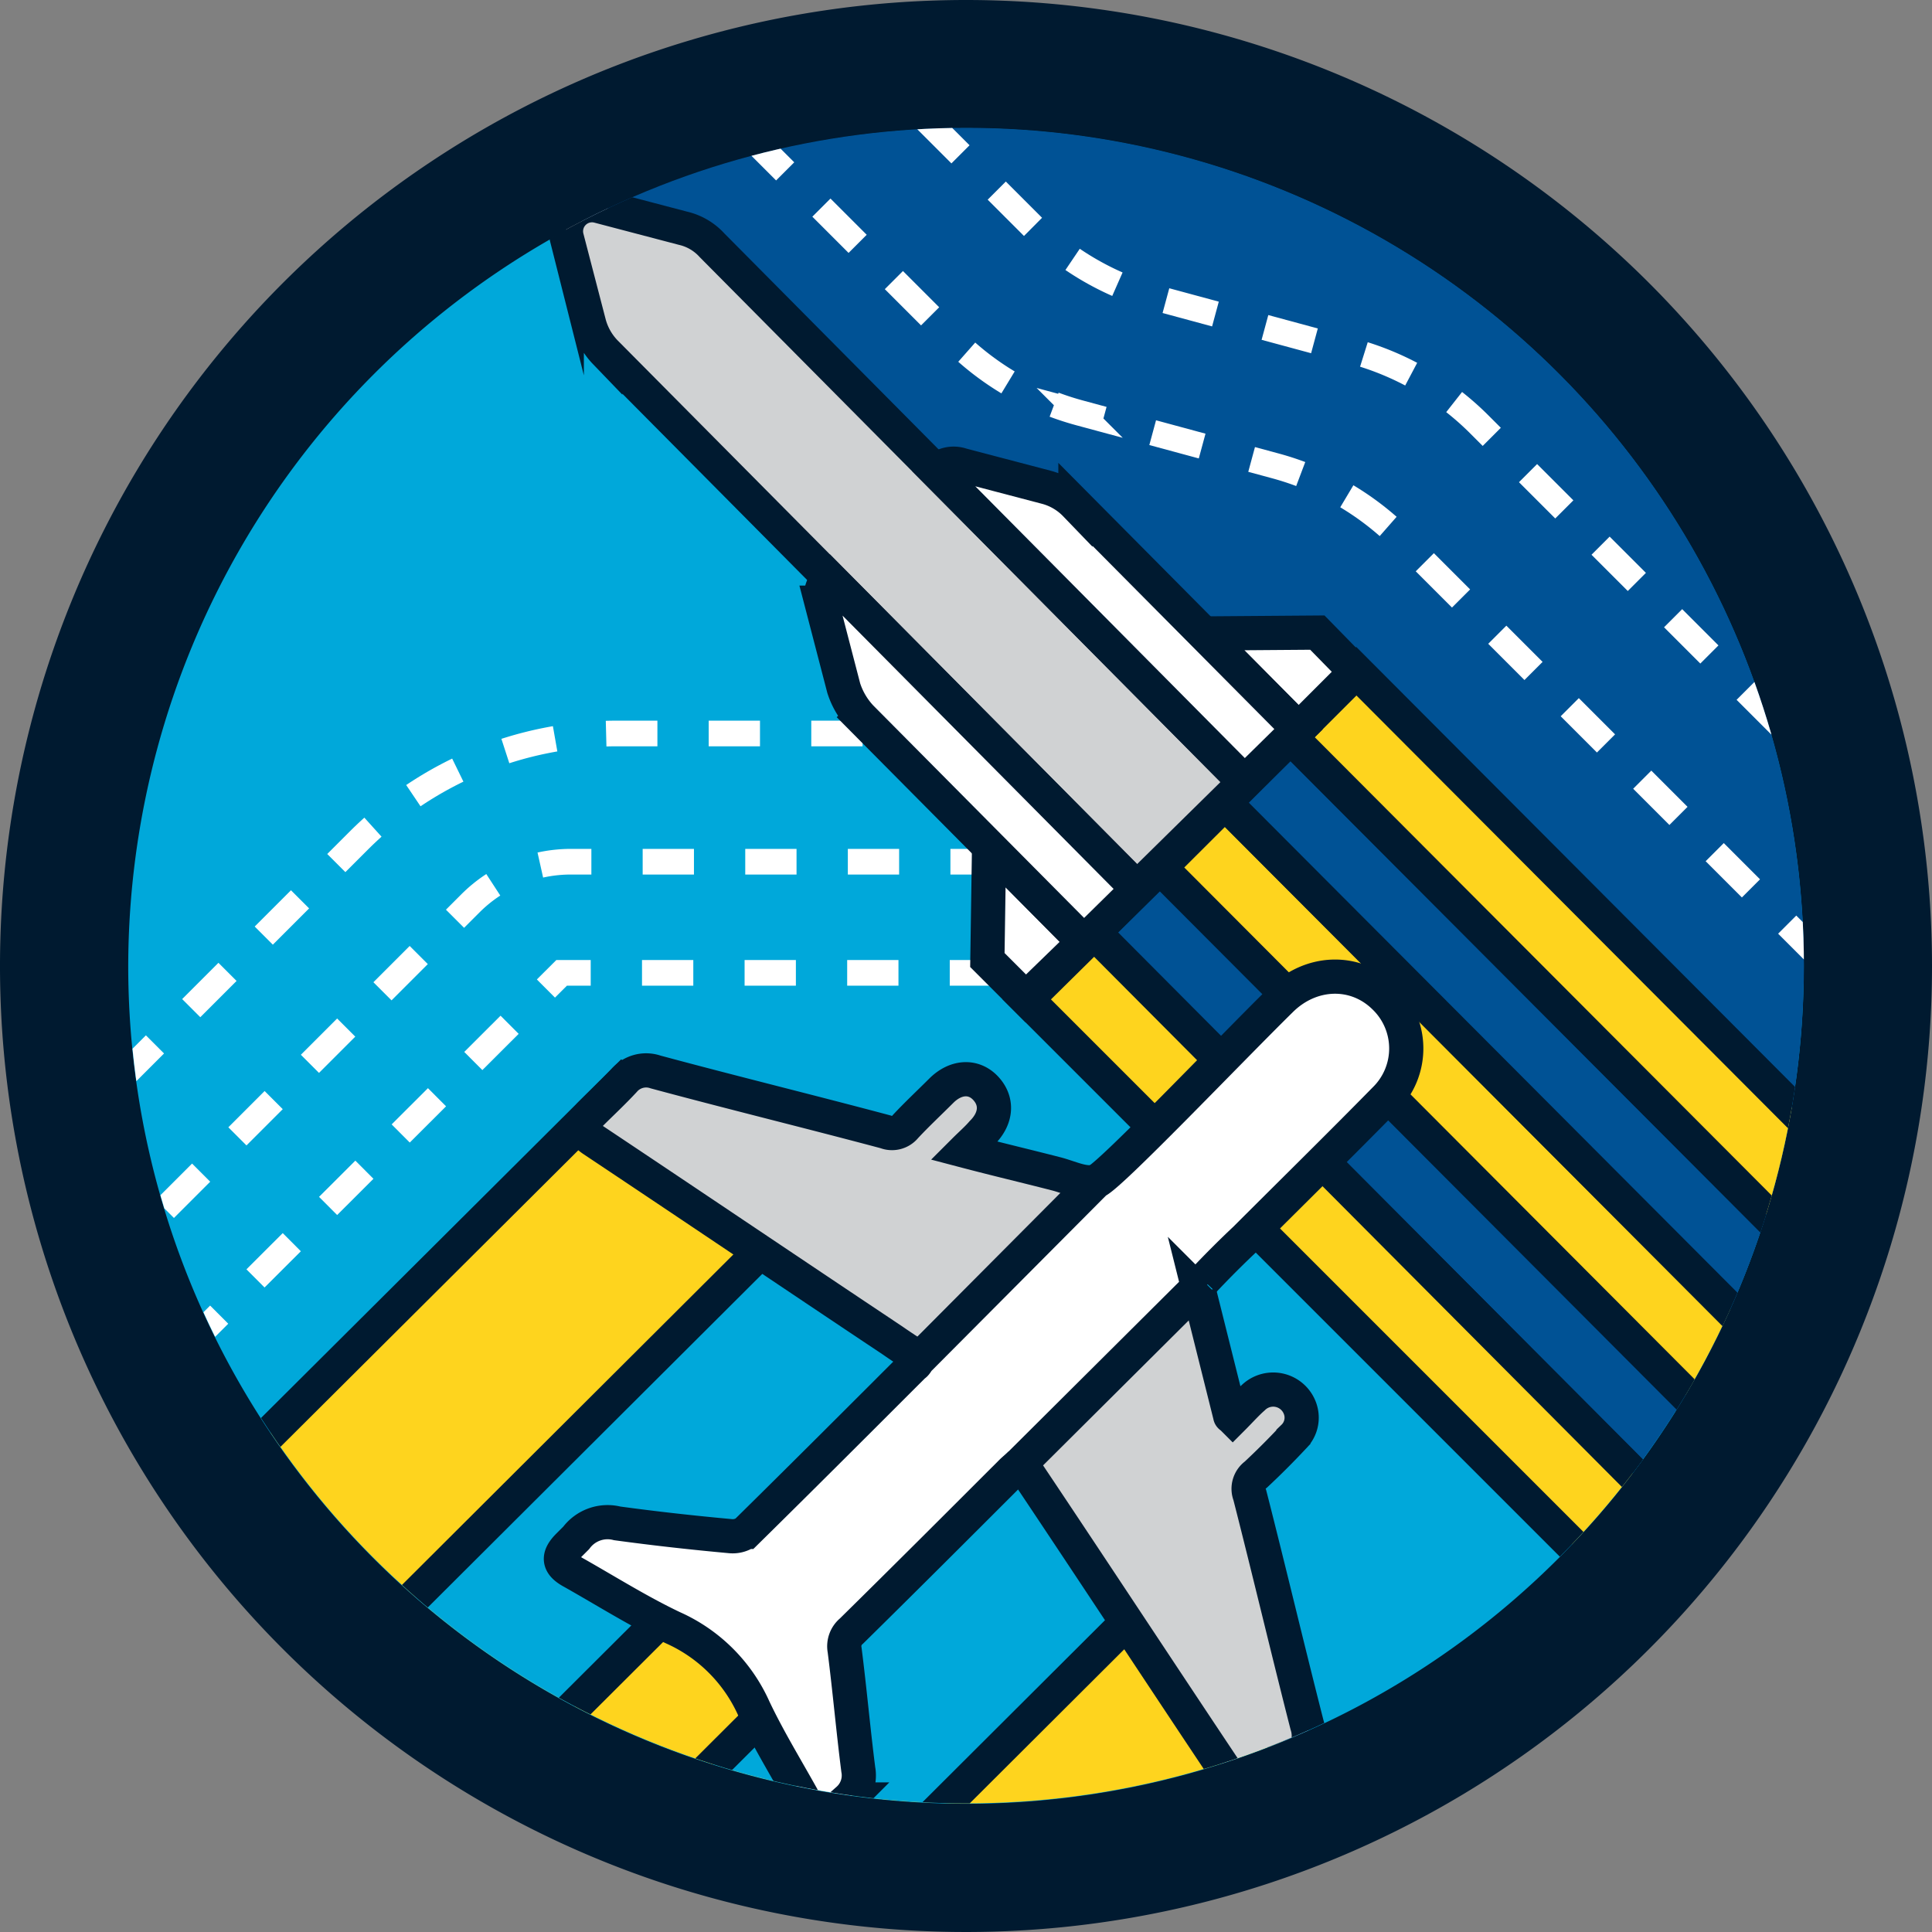
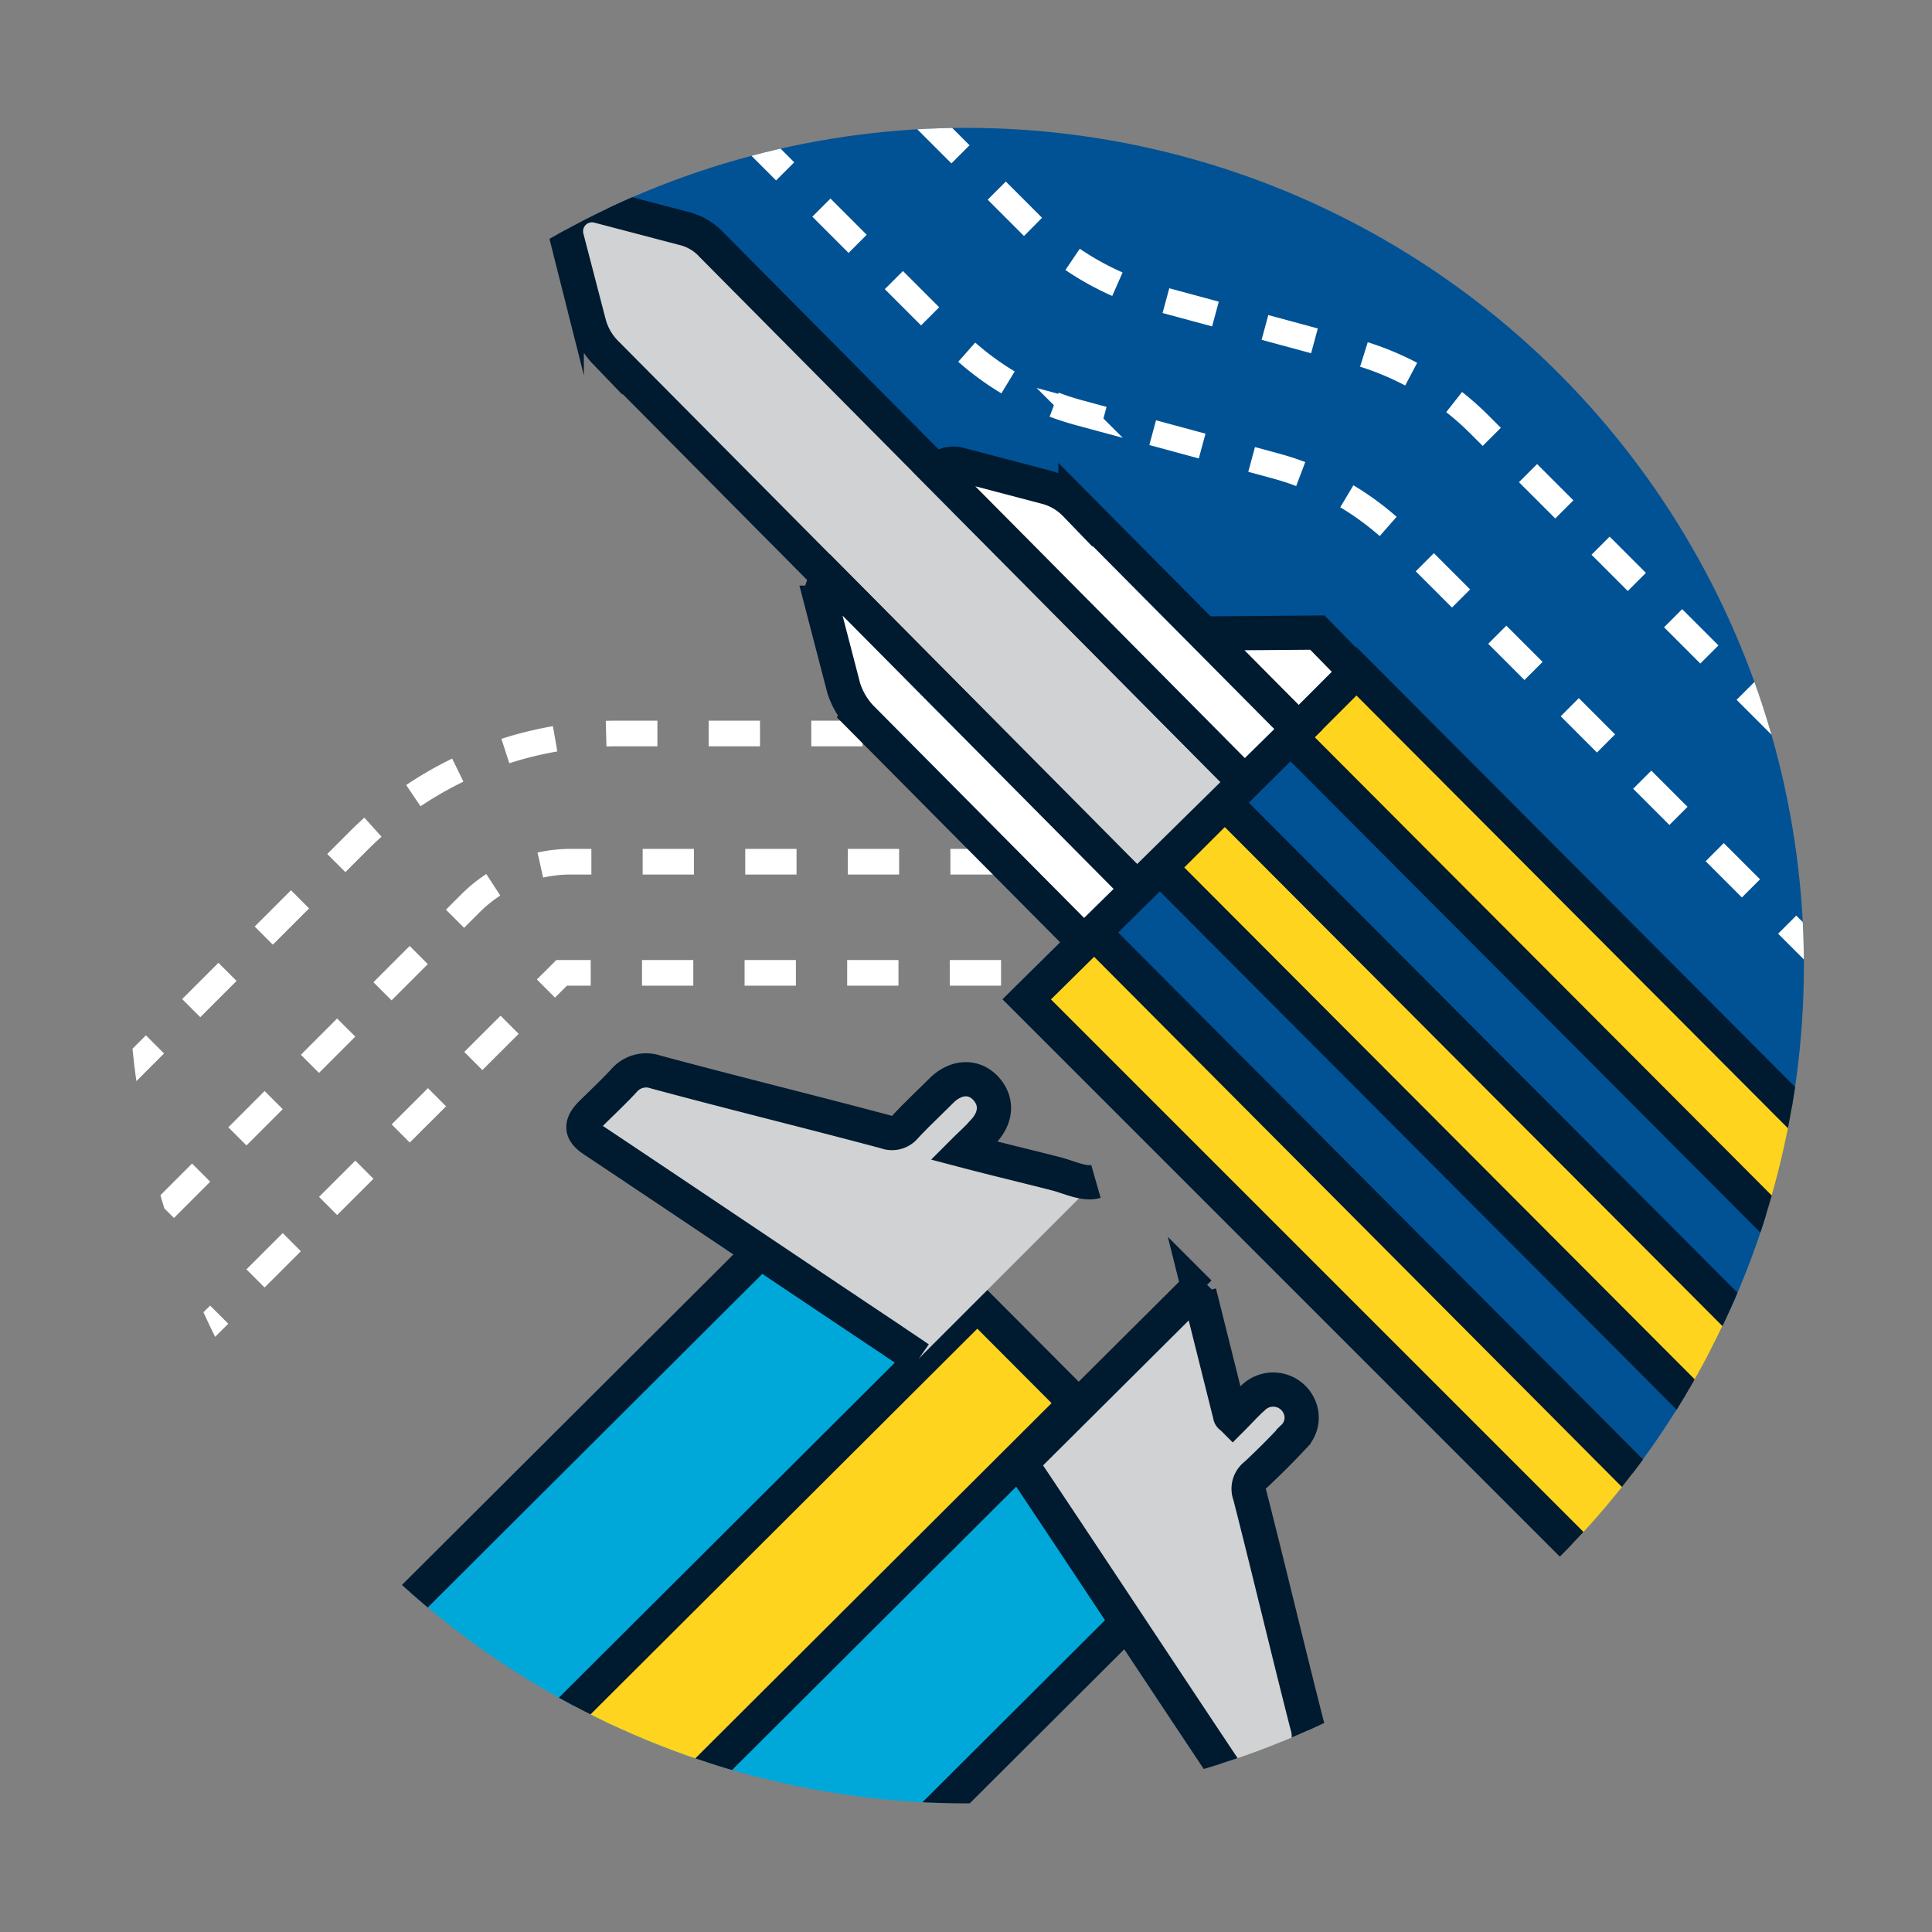
<svg xmlns="http://www.w3.org/2000/svg" width="226" height="226" viewBox="0 0 226 226">
  <rect x="0" y="0" width="226" height="226" fill="#808080" stroke="none" />
  <defs>
    <clipPath id="clip-path">
      <circle id="Ellipse_2" data-name="Ellipse 2" cx="97.999" cy="97.999" r="97.999" transform="translate(87.417 87.356)" fill="none" />
    </clipPath>
  </defs>
  <g id="Group_17" data-name="Group 17" transform="translate(-72.4 -72.4)">
    <g id="Group_1" data-name="Group 1">
-       <circle id="Ellipse_1" data-name="Ellipse 1" cx="105.499" cy="105.499" r="105.499" transform="translate(79.917 79.856)" fill="#00a8da" />
-       <path id="Path_1" data-name="Path 1" d="M185.4,87.4a98,98,0,1,1-98,98,98.159,98.159,0,0,1,98-98m0-15a113,113,0,1,0,113,113,113.01,113.01,0,0,0-113-113Z" fill="#001a30" />
-     </g>
+       </g>
    <g id="Group_16" data-name="Group 16">
      <g id="Group_15" data-name="Group 15">
        <g id="Group_14" data-name="Group 14" clip-path="url(#clip-path)">
          <g id="Group_13" data-name="Group 13">
            <path id="Path_2" data-name="Path 2" d="M138.6,96.5,278.2,236.1s36.7-73.9-21.8-132.4S138.6,96.5,138.6,96.5Z" fill="#005295" />
            <g id="Group_3" data-name="Group 3">
              <g id="Group_2" data-name="Group 2">
-                 <line id="Line_1" data-name="Line 1" x1="2.1" y1="2.1" transform="translate(290 189.1)" fill="none" stroke="#fff" stroke-miterlimit="10" stroke-width="3" />
                <path id="Path_3" data-name="Path 3" d="M285.7,184.8l-49.4-49.4a33.116,33.116,0,0,0-14.7-8.5l-22.9-6.2a32.969,32.969,0,0,1-14.7-8.5L157.9,86.1" fill="none" stroke="#fff" stroke-miterlimit="10" stroke-width="3" stroke-dasharray="5.995 5.995" />
                <line id="Line_2" data-name="Line 2" x1="2.1" y1="2.2" transform="translate(153.7 81.8)" fill="none" stroke="#fff" stroke-miterlimit="10" stroke-width="3" />
              </g>
            </g>
            <path id="Path_4" data-name="Path 4" d="M306.3,182.9,245.4,122a33.116,33.116,0,0,0-14.7-8.5l-22.9-6.2a32.969,32.969,0,0,1-14.7-8.5L168.4,74.1" fill="none" stroke="#fff" stroke-miterlimit="10" stroke-width="3" stroke-dasharray="6 6" />
            <path id="Path_5" data-name="Path 5" d="M85.3,238.9l52.8-52.7h74.3" fill="none" stroke="#fff" stroke-miterlimit="10" stroke-width="3" stroke-dasharray="6 6" />
            <path id="Path_6" data-name="Path 6" d="M83.2,222.3l44.2-44.2a16.642,16.642,0,0,1,11.8-4.9h57.5" fill="none" stroke="#fff" stroke-miterlimit="10" stroke-width="3" stroke-dasharray="6 6" />
            <path id="Path_7" data-name="Path 7" d="M77.8,207.3l36.6-36.6a42.771,42.771,0,0,1,30.2-12.5h46.7" fill="none" stroke="#fff" stroke-miterlimit="10" stroke-width="3" stroke-dasharray="6 6" />
            <g id="Group_11" data-name="Group 11">
              <g id="Group_9" data-name="Group 9">
                <g id="Group_4" data-name="Group 4">
                  <rect id="Rectangle_1" data-name="Rectangle 1" width="10.9" height="93.599" transform="matrix(0.708, -0.706, 0.706, 0.708, 207.987, 173.988)" fill="#fed41e" stroke="#001a30" stroke-miterlimit="10" stroke-width="4" />
                </g>
                <g id="Group_5" data-name="Group 5">
                  <rect id="Rectangle_2" data-name="Rectangle 2" width="10.9" height="93.599" transform="matrix(0.708, -0.706, 0.706, 0.708, 215.658, 166.292)" fill="#005295" stroke="#001a30" stroke-miterlimit="10" stroke-width="4" />
                </g>
                <g id="Group_6" data-name="Group 6">
                  <rect id="Rectangle_3" data-name="Rectangle 3" width="10.9" height="93.599" transform="matrix(0.708, -0.706, 0.706, 0.708, 200.326, 181.505)" fill="#005295" stroke="#001a30" stroke-miterlimit="10" stroke-width="4" />
                </g>
                <g id="Group_7" data-name="Group 7">
                  <path id="Path_8" data-name="Path 8" d="M266.4,247.8l-7.7,7.7-66.2-66.2,7.9-7.8Z" fill="#fed41e" stroke="#001a30" stroke-miterlimit="10" stroke-width="4" />
                </g>
                <g id="Group_8" data-name="Group 8">
                  <rect id="Rectangle_4" data-name="Rectangle 4" width="10.9" height="93.599" transform="matrix(0.708, -0.706, 0.706, 0.708, 223.33, 158.596)" fill="#fed41e" stroke="#001a30" stroke-miterlimit="10" stroke-width="4" />
                </g>
              </g>
              <g id="Group_10" data-name="Group 10">
-                 <path id="Path_9" data-name="Path 9" d="M199.2,182.6l-6.8,6.6-4.5-4.5.2-13.3Z" fill="#fff" stroke="#001a30" stroke-miterlimit="10" stroke-width="4" />
                <path id="Path_10" data-name="Path 10" d="M224.3,157.7,231,151l-4.5-4.6-13.3.1Z" fill="#fff" stroke="#001a30" stroke-miterlimit="10" stroke-width="4" />
                <path id="Path_11" data-name="Path 11" d="M218,163.9l-12.6,12.4-62.2-62.7a7.671,7.671,0,0,1-1.9-3.4l-2.6-10a3.047,3.047,0,0,1,3.7-3.7l9.9,2.6a6.585,6.585,0,0,1,3.4,2Z" fill="#d0d2d3" stroke="#001a30" stroke-miterlimit="10" stroke-width="4" />
                <path id="Path_12" data-name="Path 12" d="M169.4,140l36.1,36.4-6.3,6.2-26.1-26.3a9,9,0,0,1-2-3.4l-2.6-10A2.988,2.988,0,0,1,169.4,140Z" fill="#fff" stroke="#001a30" stroke-miterlimit="10" stroke-width="4" />
                <path id="Path_13" data-name="Path 13" d="M181.9,127.5,218,163.9l6.3-6.2-26.1-26.3a7.339,7.339,0,0,0-3.4-2l-9.9-2.6A2.884,2.884,0,0,0,181.9,127.5Z" fill="#fff" stroke="#001a30" stroke-miterlimit="10" stroke-width="4" />
              </g>
            </g>
            <g id="Group_12" data-name="Group 12">
-               <path id="Path_14" data-name="Path 14" d="M127,375.3,47.9,295.9l97.4-97,47.3,32,31.5,47.6Z" fill="#fed41e" stroke="#001a30" stroke-miterlimit="10" stroke-width="4" />
+               <path id="Path_14" data-name="Path 14" d="M127,375.3,47.9,295.9Z" fill="#fed41e" stroke="#001a30" stroke-miterlimit="10" stroke-width="4" />
              <rect id="Rectangle_5" data-name="Rectangle 5" width="148.399" height="61" transform="matrix(0.708, -0.706, 0.706, 0.708, 65.924, 313.97)" fill="#00a8da" stroke="#001a30" stroke-miterlimit="10" stroke-width="4" />
              <rect id="Rectangle_6" data-name="Rectangle 6" width="148.399" height="16.3" transform="matrix(0.708, -0.706, 0.706, 0.708, 81.663, 329.767)" fill="#fed41e" stroke="#001a30" stroke-miterlimit="10" stroke-width="4" />
              <path id="Path_15" data-name="Path 15" d="M200.6,210.6c-1.4.4-3.1-.5-4.7-.9-3.5-.9-6.9-1.7-10.7-2.7.8-.8,1.5-1.4,2.1-2.1,1.7-1.7,1.8-3.7.4-5.2s-3.5-1.4-5.2.3c-1.4,1.4-2.9,2.8-4.2,4.2a2,2,0,0,1-2.3.6c-9-2.4-18-4.6-26.9-7a3.4,3.4,0,0,0-3.7,1c-1.3,1.4-2.7,2.7-4,4-1.1,1.2-1,2,.3,2.9,11.7,7.8,23.4,15.7,35.1,23.5,1,.7,2.1,1.4,3.1,2.1" fill="#d0d2d3" stroke="#001a30" stroke-miterlimit="10" stroke-width="4" />
-               <path id="Path_16" data-name="Path 16" d="M213.2,222.2c1.6-1.7,3.2-3.3,4.9-4.9,5.4-5.4,10.9-10.8,16.3-16.3a8.334,8.334,0,0,0-.1-12c-3.4-3.3-8.6-3.1-12.1.4-6.1,6-20.3,20.9-21.6,21.2l-20.8,20.9c-.2.3-.3.5-.5.6-6.5,6.5-13,13-19.6,19.5a2.73,2.73,0,0,1-1.8.5c-4.4-.4-8.9-.9-13.3-1.5a4.585,4.585,0,0,0-4.8,1.7l-.9.9c-1.3,1.3-1.2,2.2.5,3.1,3.9,2.2,7.7,4.6,11.7,6.5a18.727,18.727,0,0,1,9.5,9.5c1.9,4,4.3,7.8,6.4,11.7.9,1.6,1.8,1.7,3.1.4l1.5-1.5a3.76,3.76,0,0,0,1.2-3.5c-.6-4.7-1-9.3-1.6-14a2.3,2.3,0,0,1,.8-2.2c6.3-6.2,12.5-12.4,18.7-18.6.3-.3.7-.6,1.1-1" fill="#fff" stroke="#001a30" stroke-miterlimit="10" stroke-width="4" />
              <path id="Path_17" data-name="Path 17" d="M191.8,243.6c.3.4.6.8.8,1.1,8.3,12.4,16.5,24.9,24.8,37.3.9,1.3,1.7,1.4,2.8.3,1.3-1.3,2.5-2.6,3.9-3.8h0a4.029,4.029,0,0,0,1.2-4.3c-2.3-9-4.4-17.9-6.7-26.9a2.041,2.041,0,0,1,.7-2.4c1.5-1.4,3-2.9,4.4-4.4a3.14,3.14,0,0,0,.9-2.9,3.338,3.338,0,0,0-5.6-1.7c-.8.7-1.6,1.6-2.4,2.4-.2-.2-.3-.2-.3-.3l-3.6-14.4a1.656,1.656,0,0,1,.5-1.3Z" fill="#d0d2d3" stroke="#001a30" stroke-miterlimit="10" stroke-width="4" />
            </g>
          </g>
        </g>
      </g>
    </g>
  </g>
</svg>